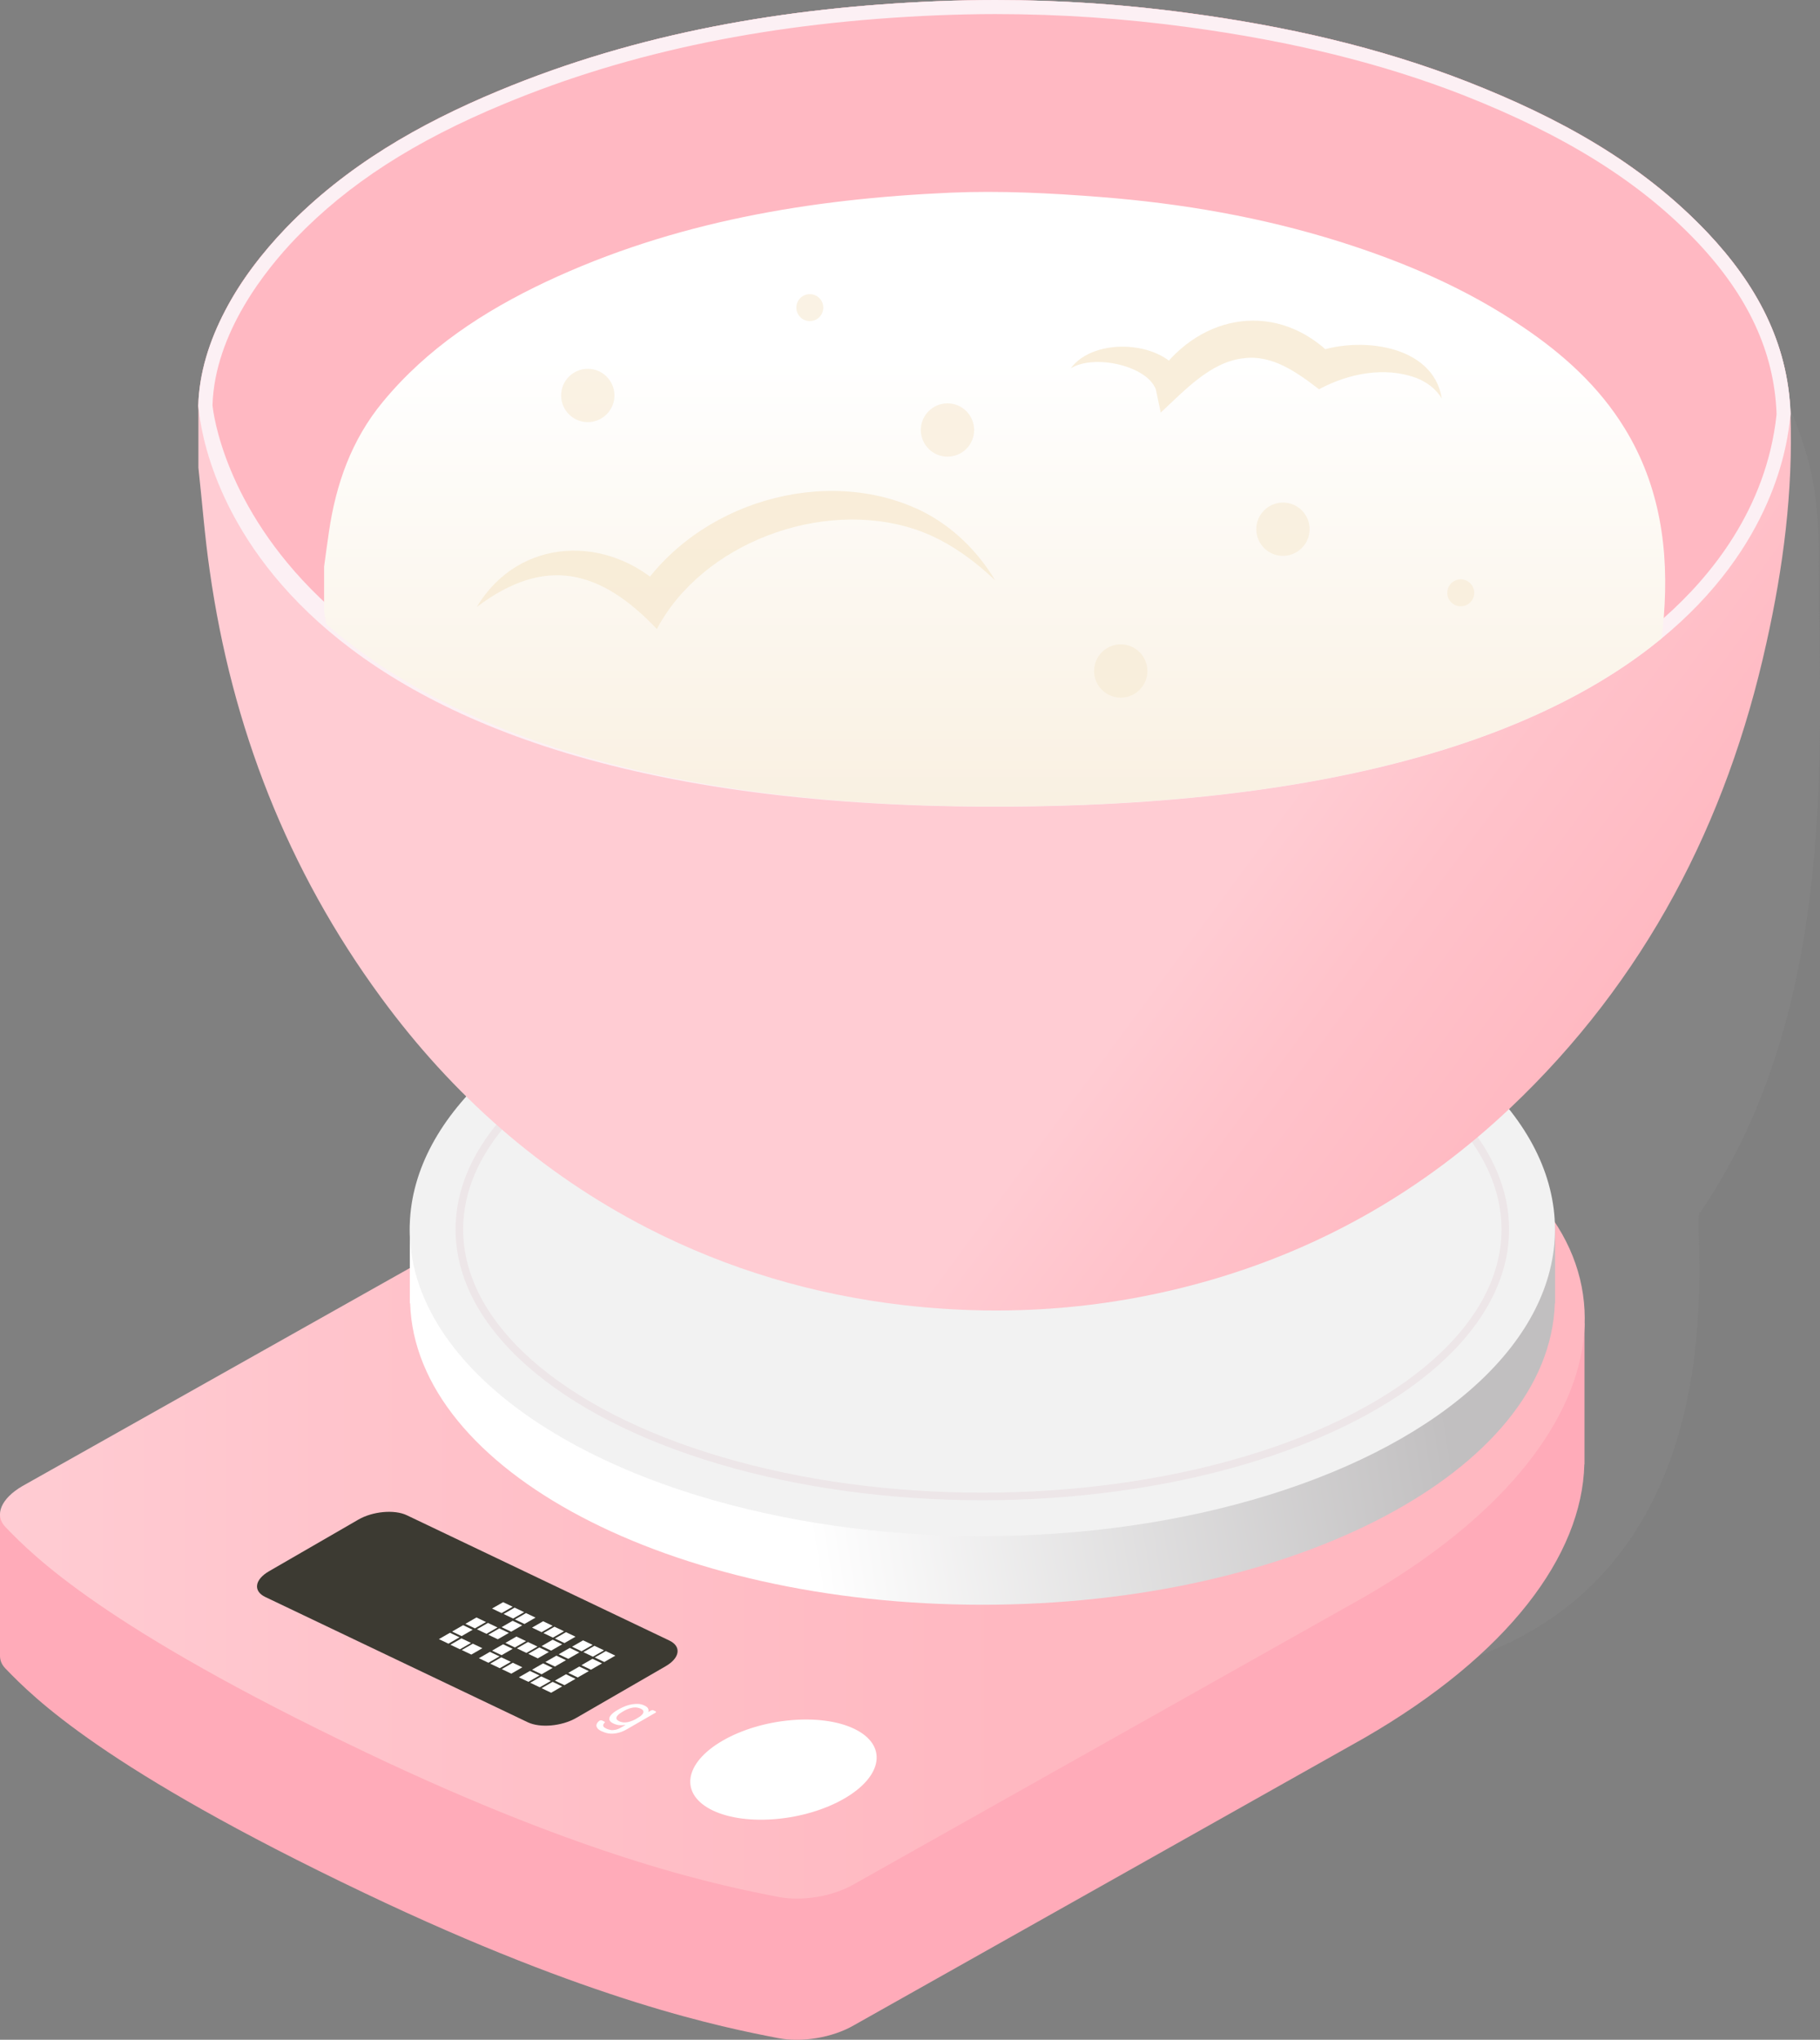
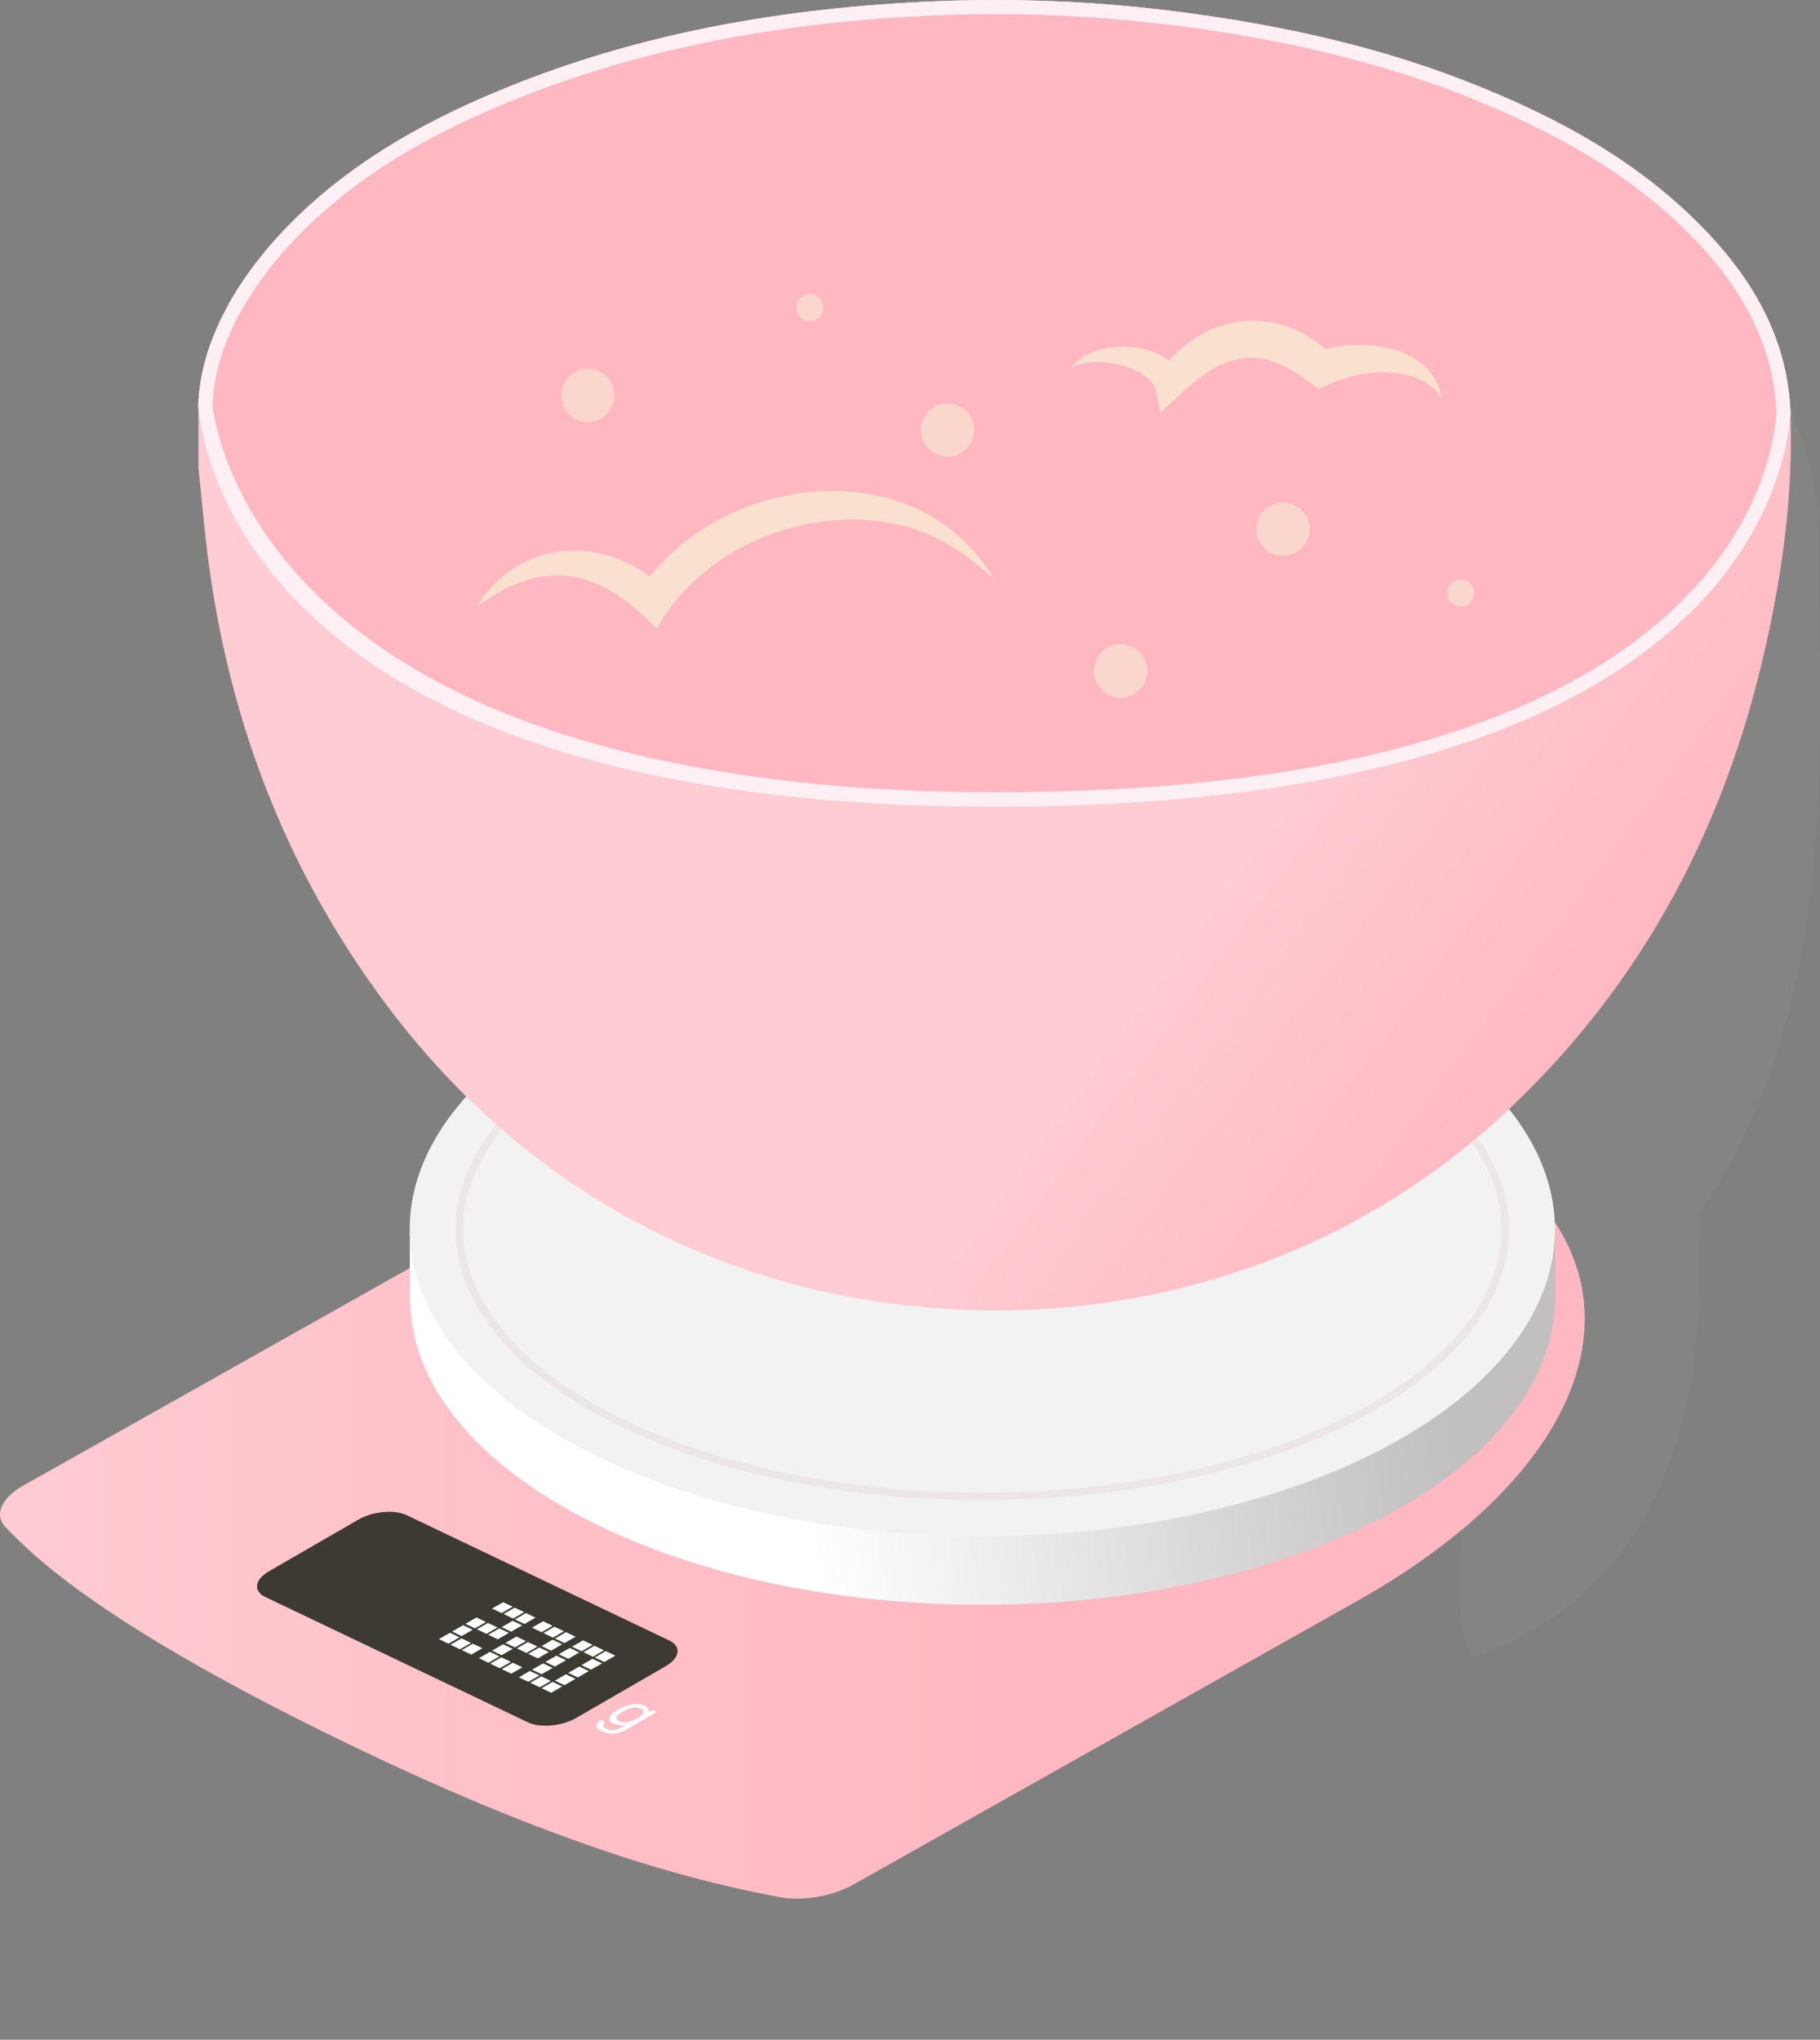
<svg xmlns="http://www.w3.org/2000/svg" viewBox="0 0 120.17 134.67">
  <rect x="0" y="0" width="120.17" height="134.67" fill="#808080" stroke="none" />
  <defs>
    <style>
      .cls-1, .cls-2 {
        fill: none;
      }

      .cls-3 {
        fill: #fcf0f4;
      }

      .cls-4 {
        fill: #f7ead2;
      }

      .cls-2 {
        stroke: #ede6e8;
        stroke-miterlimit: 10;
        stroke-width: .5px;
      }

      .cls-5 {
        isolation: isolate;
      }

      .cls-6 {
        fill: #3c3a32;
      }

      .cls-7 {
        fill: url(#_名称未設定グラデーション_7);
      }

      .cls-8 {
        fill: #999;
        mix-blend-mode: multiply;
        opacity: .15;
      }

      .cls-9 {
        fill: #ffb8c2;
      }

      .cls-10 {
        fill: #fff;
      }

      .cls-11 {
        fill: url(#_名称未設定グラデーション_209);
      }

      .cls-12 {
        fill: url(#_名称未設定グラデーション_203);
      }

      .cls-13 {
        fill: url(#_名称未設定グラデーション_340);
      }

      .cls-14 {
        opacity: .8;
      }

      .cls-15 {
        opacity: .6;
      }

      .cls-16 {
        fill: #f2f2f2;
      }

      .cls-17 {
        fill: #ffabb9;
      }

      .cls-18 {
        clip-path: url(#clippath);
      }
    </style>
    <linearGradient id="_名称未設定グラデーション_209" data-name="名称未設定グラデーション 209" x1="0" y1="97.55" x2="104.63" y2="97.55" gradientUnits="userSpaceOnUse">
      <stop offset="0" stop-color="#ffccd3" />
      <stop offset=".26" stop-color="#ffc2ca" />
      <stop offset=".64" stop-color="#ffb8c1" />
    </linearGradient>
    <linearGradient id="_名称未設定グラデーション_7" data-name="名称未設定グラデーション 7" x1="51.3" y1="88.42" x2="93.55" y2="81.39" gradientUnits="userSpaceOnUse">
      <stop offset="0" stop-color="#fff" />
      <stop offset="1" stop-color="#c1bfc0" />
    </linearGradient>
    <linearGradient id="_名称未設定グラデーション_203" data-name="名称未設定グラデーション 203" x1="34.6" y1="16.37" x2="105.88" y2="69.12" gradientUnits="userSpaceOnUse">
      <stop offset=".7" stop-color="#ffccd3" />
      <stop offset=".82" stop-color="#ffc2ca" />
      <stop offset="1" stop-color="#ffb8c1" />
    </linearGradient>
    <clipPath id="clippath">
-       <path class="cls-1" d="M13.09,26.78c.12-4.34,2.71-8.52,5.77-11.71,3.97-4.12,8.82-6.9,14.04-9.07C42.16,2.15,51.91.49,61.88.08c5.57-.22,11.14.04,16.67.79,6.29.85,12.45,2.22,18.38,4.54,5.91,2.32,11.41,5.29,15.83,9.97,3.17,3.36,5.29,7.19,5.46,11.93-.24,2.06-1.59,25.94-52.57,25.94S13.09,26.78,13.09,26.78Z" />
-     </clipPath>
+       </clipPath>
    <linearGradient id="_名称未設定グラデーション_340" data-name="名称未設定グラデーション 340" x1="65.67" y1="73.85" x2="65.67" y2="12.67" gradientUnits="userSpaceOnUse">
      <stop offset="0" stop-color="#f5e6cd" />
      <stop offset=".82" stop-color="#fff" />
    </linearGradient>
  </defs>
  <g class="cls-5">
    <g id="_レイヤー_2" data-name="レイヤー 2">
      <g id="_アセット用" data-name="アセット用">
        <g>
          <g id="scale">
            <g>
              <path class="cls-8" d="M120.08,37.03c.02,11.44,1.49,29.35-7.81,43.02-.84-.4,3.63,22.39-14.58,29.25-3.85,1.45,2.3-35.08.3-36.03-16.22-7.72-42.97-7.93-42.97-31.34,0-10.41,2.88-19.94,7.66-27.32,5.97-9.21,48.82-5.35,54.11,8.74,2.1,5.61,3.29,7.01,3.31,13.68Z" />
-               <path class="cls-17" d="M104.63,87.36l-3.78.45c-1.64-1.67-3.81-3.19-6.54-4.49h0c-15.18-7.24-41.52-5.02-59.2,5.19l-16.27,9.16-18.85,2.27v9.37h.01c0,.3.1.58.35.84,1.86,1.93,6.5,6.63,23.73,14.84,15.03,7.17,23.65,8.86,27.29,9.57,1.57.31,3.6-.03,5-.84l33.72-18.98c9.49-5.48,14.37-12.04,14.52-18.06h.01v-9.32Z" />
              <path class="cls-11" d="M94.32,74h0c15.18,7.24,13.47,21.21-4.21,31.42l-33.72,18.98c-1.41.81-3.43,1.15-5,.84-3.64-.71-12.27-2.4-27.29-9.57C6.86,107.45,2.22,102.75.36,100.82c-.76-.79-.29-1.88,1.11-2.7l33.64-18.93c17.68-10.21,44.01-12.43,59.2-5.19Z" />
              <g>
                <path class="cls-6" d="M34.85,113.71l-17.33-8.27c-.82-.39-.71-1.15.24-1.7l5.9-3.41c.95-.55,2.38-.68,3.2-.29l17.33,8.27c.82.39.71,1.15-.24,1.7l-5.9,3.41c-.95.55-2.38.68-3.2.29Z" />
                <g>
                  <path class="cls-10" d="M32.49,106.2l.73-.42.63.3-.73.42-.63-.3ZM30.73,107.21l.73-.42.63.3-.73.42-.63-.3ZM29.85,107.72l.73-.42.63.3-.73.42-.63-.3ZM28.98,108.22l.73-.42.63.3-.73.42-.63-.3ZM33.25,106.56l.73-.42.63.3-.73.42-.63-.3ZM31.49,107.57l.73-.42.63.3-.73.42-.63-.3ZM29.74,108.59l.73-.42.63.3-.73.42-.63-.3ZM34,106.92l.73-.42.63.3-.73.42-.63-.3ZM33.12,107.43l.73-.42.63.3-.73.42-.63-.3ZM32.24,107.93l.73-.42.63.3-.73.42-.63-.3ZM30.49,108.94l.73-.42.63.3-.73.42-.63-.3Z" />
                  <path class="cls-10" d="M35.13,107.46l.73-.42.63.3-.73.42-.63-.3ZM33.37,108.47l.73-.42.63.3-.73.42-.63-.3ZM32.49,108.98l.73-.42.63.3-.73.42-.63-.3ZM31.62,109.48l.73-.42.63.3-.73.42-.63-.3ZM35.88,107.82l.73-.42.63.3-.73.42-.63-.3ZM34.13,108.83l.73-.42.63.3-.73.42-.63-.3ZM32.37,109.84l.73-.42.63.3-.73.42-.63-.3ZM36.64,108.18l.73-.42.63.3-.73.42-.63-.3ZM35.76,108.68l.73-.42.63.3-.73.42-.63-.3ZM34.88,109.19l.73-.42.63.3-.73.42-.63-.3ZM33.13,110.2l.73-.42.63.3-.73.42-.63-.3Z" />
                  <path class="cls-10" d="M37.77,108.72l.73-.42.63.3-.73.42-.63-.3ZM36.89,109.22l.73-.42.63.3-.73.42-.63-.3ZM36.01,109.73l.73-.42.63.3-.73.42-.63-.3ZM35.13,110.24l.73-.42.63.3-.73.42-.63-.3ZM34.26,110.74l.73-.42.63.3-.73.42-.63-.3ZM38.52,109.08l.73-.42.63.3-.73.42-.63-.3ZM35.01,111.1l.73-.42.63.3-.73.42-.63-.3ZM39.27,109.43l.73-.42.63.3-.73.42-.63-.3ZM38.39,109.94l.73-.42.63.3-.73.42-.63-.3ZM37.52,110.45l.73-.42.63.3-.73.42-.63-.3ZM36.64,110.96l.73-.42.63.3-.73.42-.63-.3ZM35.76,111.46l.73-.42.63.3-.73.42-.63-.3Z" />
                </g>
                <path class="cls-10" d="M39.74,114.31c-.15-.07-.25-.14-.3-.22s-.07-.14-.06-.2c.01-.06.04-.12.08-.17.04-.05.08-.08.12-.11.02-.02.05-.03.09-.03.03,0,.06,0,.08.01l.16.08s.03.02.03.03c0,.01,0,.03-.03.05-.03.03-.05.06-.07.1-.02.04-.02.08,0,.13.02.05.08.09.18.14s.21.08.31.1c.1.02.21,0,.33-.02.12-.03.25-.08.39-.17l.26-.15c-.13.02-.27.03-.41.02-.14-.01-.27-.05-.4-.11-.12-.06-.2-.12-.24-.19-.04-.07-.04-.14-.01-.22.03-.08.09-.15.17-.23.08-.08.18-.15.3-.22.07-.04.14-.08.21-.12.13-.07.26-.13.4-.18.14-.05.28-.09.42-.11.14-.02.28-.03.42-.02.14.01.27.05.39.11.13.06.21.13.24.21.03.08.03.15,0,.22l.17-.1s.05-.02.09-.03.06,0,.08.01l.15.07s.03.02.03.04-.02.03-.04.05l-1.87,1.08c-.17.1-.35.18-.53.23s-.37.08-.56.07-.38-.06-.57-.15ZM40.88,113.64c.11.05.23.08.35.08.13,0,.25-.02.37-.06.12-.04.23-.08.32-.13.04-.02.08-.04.14-.08s.1-.06.13-.08c.09-.05.16-.12.22-.18.06-.07.08-.13.07-.2,0-.07-.07-.13-.18-.18s-.23-.08-.35-.08-.25.02-.37.06c-.12.04-.24.09-.35.15-.07.04-.14.08-.2.12-.1.06-.19.13-.25.2-.06.07-.09.13-.08.2s.07.12.18.18Z" />
              </g>
-               <path class="cls-10" d="M55.74,118.75c-2.58,1.49-6.47,1.84-8.68.78s-1.92-3.12.66-4.61,6.47-1.84,8.68-.78,1.92,3.12-.66,4.61Z" />
            </g>
            <g>
              <path class="cls-7" d="M101.11,80.89c-4.62-8.39-19.1-14.51-36.25-14.51s-31.63,6.12-36.25,14.51h-1.55v5.16h.02c.35,11.02,17.13,19.9,37.79,19.9s37.44-8.88,37.79-19.9h.02v-5.16h-1.55Z" />
              <g>
                <ellipse class="cls-16" cx="64.86" cy="81.17" rx="37.81" ry="20.25" />
                <ellipse class="cls-2" cx="64.86" cy="81.17" rx="34.53" ry="17.63" />
              </g>
            </g>
          </g>
          <g id="bowl">
            <path class="cls-12" d="M116.63,42.46c-2.62,11.88-8.01,22.26-16.92,30.7-5.67,5.36-12.25,9.16-19.73,11.34-6.64,1.93-13.41,2.46-20.31,1.67-5.95-.69-11.59-2.36-16.9-5.08-7.09-3.65-12.91-8.82-17.61-15.23-6.18-8.42-9.85-17.86-11.31-28.16-.33-2.26-.5-4.55-.75-6.82v-4.1c.04-.13.09-.26.1-.39.36-4.54,2.61-8.13,5.67-11.31,3.97-4.12,8.82-6.9,14.04-9.07C42.16,2.15,51.91.49,61.88.08c5.57-.22,11.14.04,16.67.79,6.29.85,12.45,2.22,18.38,4.54,5.91,2.32,11.41,5.29,15.83,9.97,3.17,3.36,5.29,7.19,5.46,11.93.18,5.13-.48,10.18-1.59,15.15Z" />
            <g>
              <path class="cls-9" d="M13.09,26.78c.12-4.34,2.71-8.52,5.77-11.71,3.97-4.12,8.82-6.9,14.04-9.07C42.16,2.15,51.91.49,61.88.08c5.57-.22,11.14.04,16.67.79,6.29.85,12.45,2.22,18.38,4.54,5.91,2.32,11.41,5.29,15.83,9.97,3.17,3.36,5.29,7.19,5.46,11.93-.24,2.06-1.59,25.94-52.57,25.94S13.09,26.78,13.09,26.78Z" />
              <path class="cls-3" d="M65.73.93c4.24,0,8.51.29,12.7.86,6.89.93,12.83,2.4,18.16,4.48,6.81,2.68,11.74,5.77,15.5,9.74,3.34,3.55,5.05,7.23,5.21,11.26v.11c-.67,6.25-4.4,10.73-7.41,13.39-8.67,7.66-23.54,11.54-44.22,11.54-14.24,0-33.54-2.23-44.57-12.86-6.28-6.05-7.02-12.18-7.07-12.7.15-4.76,3.51-8.95,5.51-11.03,3.45-3.58,7.81-6.4,13.72-8.85,8.39-3.49,17.76-5.41,28.66-5.86,1.27-.05,2.55-.08,3.81-.08M65.73,0C64.45,0,63.16.03,61.88.08c-9.97.41-19.72,2.07-28.98,5.93-5.22,2.17-10.07,4.95-14.04,9.07-3.06,3.19-5.65,7.37-5.77,11.71.15,1.18,1.76,26.47,52.57,26.47,50.97,0,52.32-23.88,52.57-25.94-.17-4.73-2.29-8.56-5.46-11.93-4.43-4.68-9.93-7.65-15.83-9.97-5.93-2.32-12.09-3.69-18.38-4.54C74.29.29,70.01,0,65.73,0h0Z" />
            </g>
            <g class="cls-18">
              <path class="cls-13" d="M109.86,40.69c-.55,7.14-3.65,13.2-8.52,18.35-7.53,7.96-16.9,12.4-27.61,14.19-1.88.32-3.77.39-5.66.62h-4.84c-.23-.04-.45-.1-.68-.11-2.66-.06-5.27-.49-7.86-1.07-9.32-2.08-17.54-6.21-24.22-13.14-3.78-3.92-6.58-8.41-8.09-13.68-.52-1.8-.67-3.67-.98-5.5v-2.94c.1-.76.21-1.53.32-2.3.46-3.15,1.49-6.08,3.56-8.58,2.92-3.54,6.67-5.99,10.76-7.92,8.46-3.98,17.49-5.48,26.74-5.89,3.31-.14,6.61.03,9.91.29,5.36.42,10.62,1.33,15.75,2.94,4.28,1.35,8.38,3.1,12.1,5.63,2.67,1.8,5.04,3.93,6.74,6.71,2.34,3.81,2.92,8.07,2.58,12.4Z" />
            </g>
            <g class="cls-15">
              <circle class="cls-4" cx="62.56" cy="28.39" r="1.76" />
              <circle class="cls-4" cx="38.81" cy="26.11" r="1.76" />
              <circle class="cls-4" cx="74" cy="44.3" r="1.76" />
              <circle class="cls-4" cx="96.45" cy="39.14" r=".89" />
              <circle class="cls-4" cx="53.47" cy="20.31" r=".89" />
              <circle class="cls-4" cx="84.71" cy="34.94" r="1.76" />
            </g>
            <g class="cls-14">
              <path class="cls-4" d="M31.49,40.06c2.79-4.63,8.68-4.81,12.4-1.16,0,0-1.77.28-1.77.28,3.85-5.98,12.35-8.54,18.72-5.45,2.08,1.03,3.74,2.7,4.87,4.59-1.6-1.52-3.39-2.76-5.37-3.4-6.13-1.98-13.96.94-16.97,6.61-3.7-3.9-7.35-4.87-11.87-1.47h0Z" />
              <path class="cls-4" d="M70.69,24.33c1.53-2.12,6.24-1.89,7.45.61,0,0-1.66-.26-1.66-.26,2.86-4.03,7.91-4.81,11.49-1.19,0,0-1.2-.2-1.2-.2,2.86-1.11,7.86-.6,8.43,3.03-.4-.68-1.01-1.09-1.64-1.35-2.12-.8-4.53-.31-6.47.73-1.44-1.11-3.07-2.28-4.93-2.05-2.21.21-3.95,2.14-5.52,3.59,0,0-.32-1.52-.32-1.52-.57-1.58-4.08-2.36-5.62-1.4h0Z" />
            </g>
          </g>
        </g>
      </g>
    </g>
  </g>
</svg>